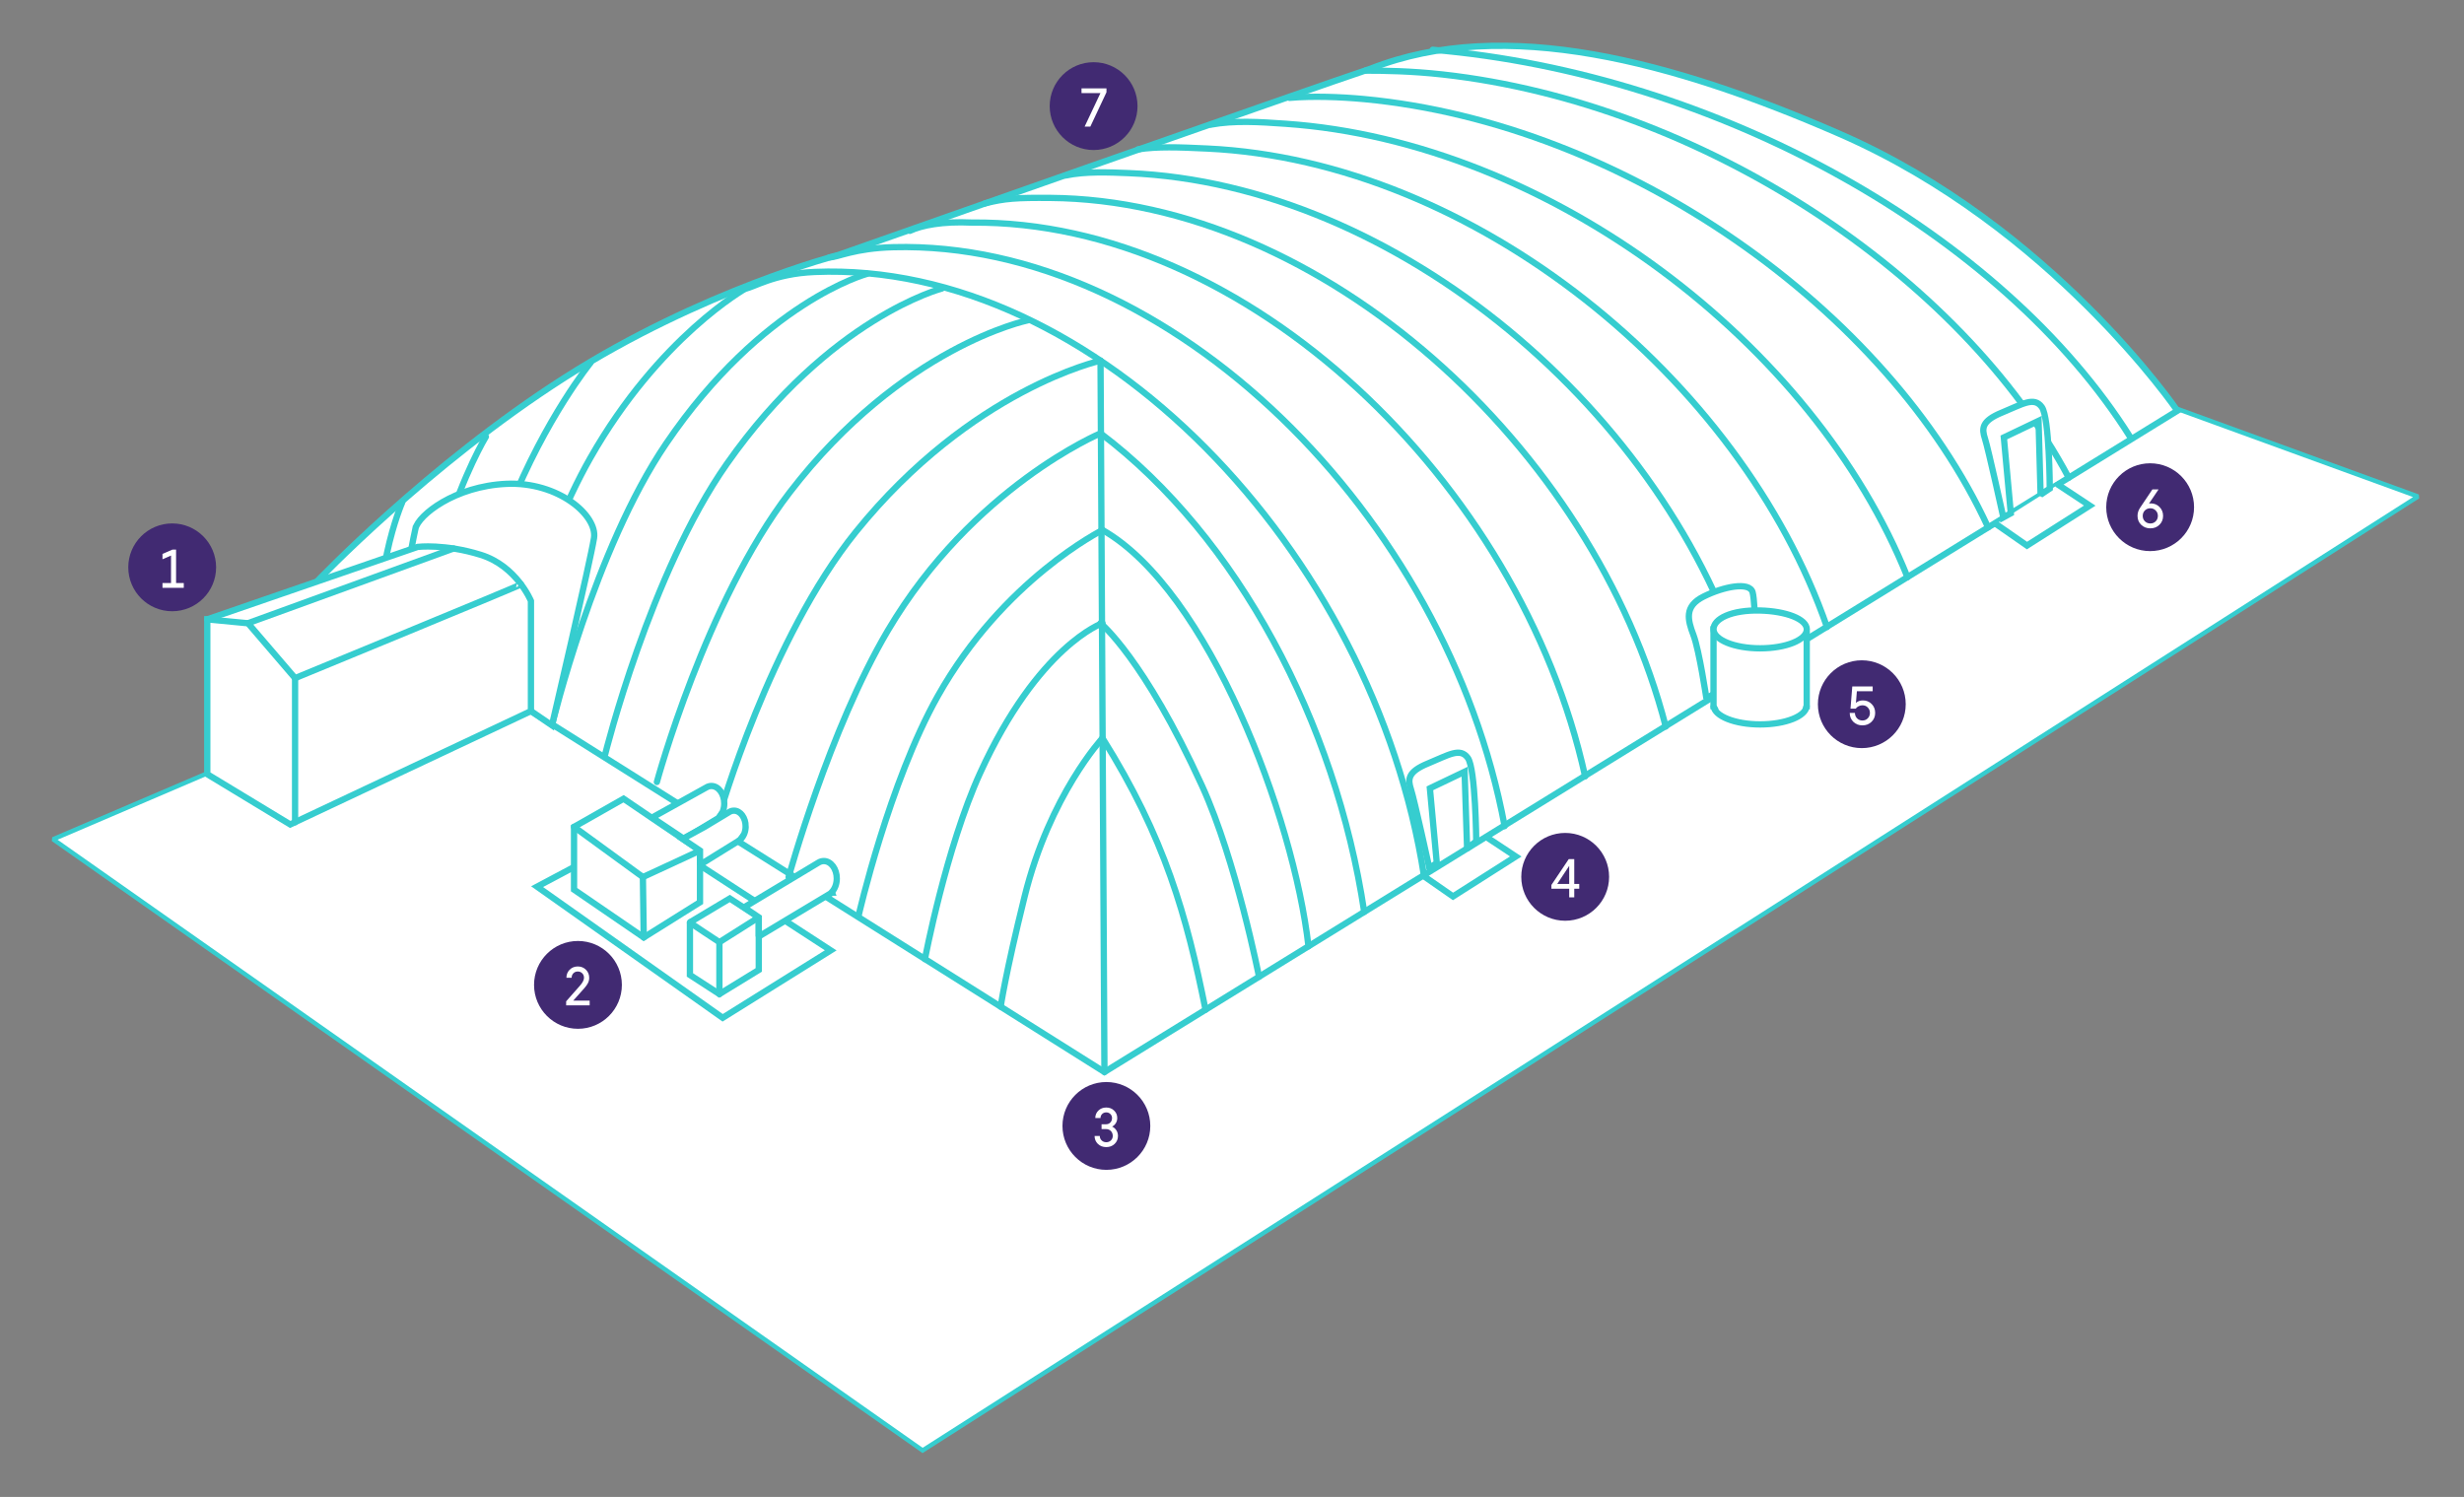
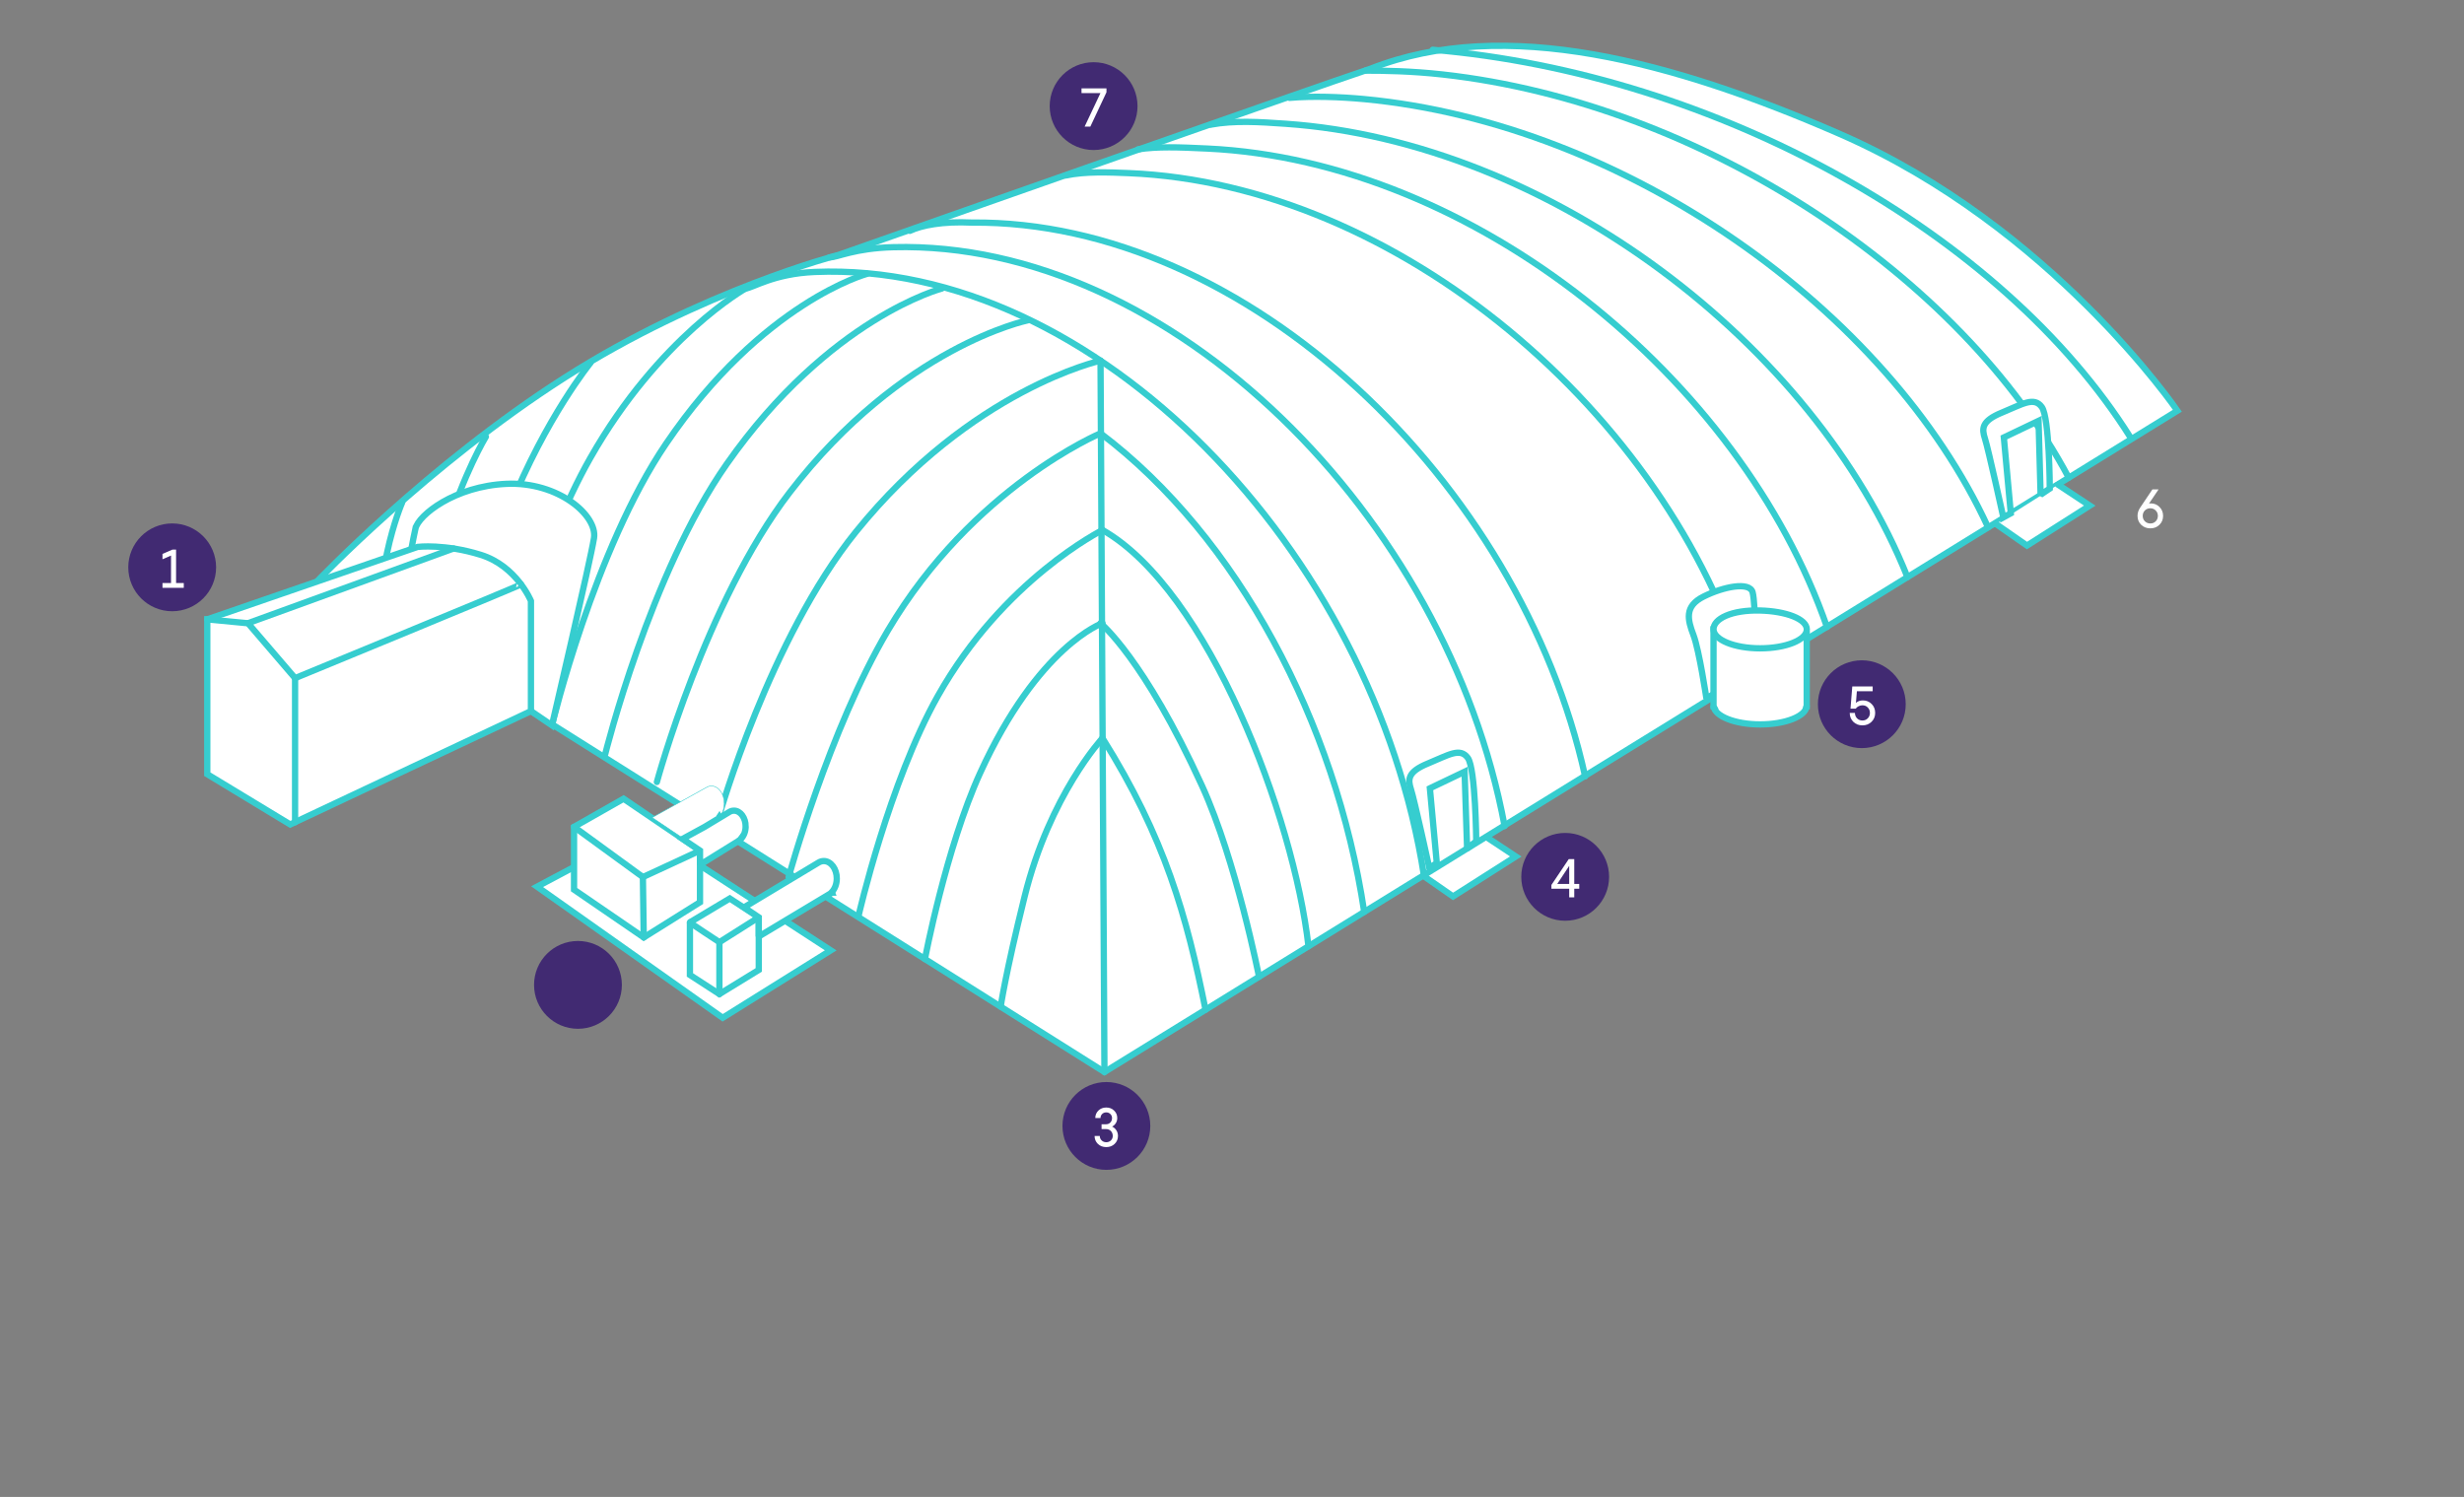
<svg xmlns="http://www.w3.org/2000/svg" xmlns:ns1="http://www.serif.com/" width="100%" height="100%" viewBox="0 0 1111 675" version="1.1" xml:space="preserve" style="fill-rule:evenodd;clip-rule:evenodd;stroke-linecap:round;stroke-miterlimit:2;">
  <rect x="0" y="0" width="1111" height="675" fill="#808080" stroke="none" />
  <rect id="Page-1" ns1:id="Page 1" x="0" y="0" width="1110.36" height="674.698" style="fill:none;" />
  <g>
-     <path d="M23.935,378.445l392.052,275.602l674.278,-430.158l-380.927,-138.679l-685.403,293.235Z" style="fill:#fff;fill-rule:nonzero;stroke:#36cdcf;stroke-width:2px;" />
    <path d="M641.145,394.489l14.009,9.744l28.312,-18.018l-14.303,-9.45" style="fill:#fff;fill-rule:nonzero;stroke:#36cdcf;stroke-width:2.84px;" />
    <path d="M258.831,390.96l-16.659,8.862l83.674,59.135l48.716,-30.407l-84.305,-54.809l-31.426,17.219Z" style="fill:#fff;fill-rule:nonzero;stroke:#36cdcf;stroke-width:2.84px;" />
    <path d="M239.438,320.655l258.551,162.747l483.784,-298.193c0,-0 -56.69,-83.113 -152.143,-124.776c-75.09,-32.759 -151.21,-53.236 -211.536,-29.486c-23.685,7.812 -239.831,83.956 -239.831,83.956c0,0 -61.965,16.001 -123.68,55.396c-61.714,39.437 -111.748,91.981 -111.748,91.981l96.603,58.417l0,-0.042Z" style="fill:#fff;fill-rule:nonzero;stroke:#36cdcf;stroke-width:2.84px;" />
    <path d="M258.831,372.86l0,28.308l31.426,21.545l25.365,-15.875l0,-23.268l-34.453,-23.393l-22.338,12.683Z" style="fill:#fff;fill-rule:nonzero;stroke:#36cdcf;stroke-width:2.84px;" />
    <path d="M311.081,415.908l0,23.73l13.294,8.61l17.752,-10.877l0,-23.731l-13.083,-8.483l-17.963,10.751Z" style="fill:#fff;fill-rule:nonzero;stroke:#36cdcf;stroke-width:2.84px;" />
    <path d="M311.081,415.908c-0.38,0 13.294,8.946 13.294,8.946l17.752,-11.214" style="fill:none;fill-rule:nonzero;stroke:#36cdcf;stroke-width:2.84px;" />
    <path d="M496.222,162.632l1.766,320.768" style="fill:none;fill-rule:nonzero;stroke:#36cdcf;stroke-width:2.84px;" />
    <path d="M451.196,453.948c0,0 2.034,-14.333 10.802,-49.715c11.344,-45.779 35.106,-71.377 35.106,-71.377" style="fill:none;fill-rule:nonzero;stroke:#36cdcf;stroke-width:2.84px;" />
    <path d="M355.589,395.498c0,0 18.331,-66.554 44.76,-111.212c38.339,-64.785 95.873,-88.879 95.873,-88.879" style="fill:none;fill-rule:nonzero;stroke:#36cdcf;stroke-width:2.84px;" />
    <path d="M387.181,412.676c0,0 13.714,-59.765 35.674,-98.823c29.575,-52.626 74.292,-74.842 74.292,-74.842" style="fill:none;fill-rule:nonzero;stroke:#36cdcf;stroke-width:2.84px;" />
    <path d="M417.05,432.456c0,0 9.465,-50.022 24.861,-83.832c26.25,-57.55 55.193,-67.617 55.193,-67.617" style="fill:none;fill-rule:nonzero;stroke:#36cdcf;stroke-width:2.84px;" />
    <path d="M496.222,281.008c0,0 19.546,15.865 45.795,73.415c15.397,33.81 25.67,86.018 25.67,86.018" style="fill:none;fill-rule:nonzero;stroke:#36cdcf;stroke-width:2.84px;" />
    <path d="M248.945,326.83c0,0 18.973,-79.085 51.407,-126.796c43.414,-63.922 90.614,-76.563 90.614,-76.563" style="fill:none;fill-rule:nonzero;stroke:#36cdcf;stroke-width:2.84px;" />
    <path d="M272.883,340.059c0,0 20.276,-81.687 54.857,-130.91c46.316,-65.981 96.924,-79.043 96.924,-79.043" style="fill:none;fill-rule:nonzero;stroke:#36cdcf;stroke-width:2.84px;" />
    <path d="M296.188,352.616c0,0 22.129,-81.477 59.905,-130.616c50.608,-65.854 107.232,-77.53 107.232,-77.53" style="fill:none;fill-rule:nonzero;stroke:#36cdcf;stroke-width:2.84px;" />
    <path d="M324.373,367.527c0,0 22.759,-79.714 61.589,-127.76c52.039,-64.386 110.261,-77.135 110.261,-77.135" style="fill:none;fill-rule:nonzero;stroke:#36cdcf;stroke-width:2.84px;" />
    <path d="M226.103,311.583c0,0 16.868,-64.3 40.047,-105.039c31.048,-54.64 70.088,-76.48 70.088,-76.48" style="fill:none;fill-rule:nonzero;stroke:#36cdcf;stroke-width:2.84px;" />
    <path d="M207.803,299.95c0,0 9.592,-40.151 21.918,-70.768c16.49,-41.033 36.599,-65.644 36.599,-65.644" style="fill:none;fill-rule:nonzero;stroke:#36cdcf;stroke-width:2.84px;" />
    <path d="M189.84,288.233c0,0 4.796,-26.88 10.938,-47.376c8.245,-27.466 18.299,-43.93 18.299,-43.93" style="fill:none;fill-rule:nonzero;stroke:#36cdcf;stroke-width:2.84px;" />
    <path d="M170.404,273.952c0,0 1.809,-13.942 4.081,-24.569c3.071,-14.237 6.857,-22.806 6.857,-22.806" style="fill:none;fill-rule:nonzero;stroke:#36cdcf;stroke-width:2.84px;" />
    <path d="M642.072,394.994c-22.759,-146.535 -148.416,-277.571 -274.663,-272.364c-18.678,0.756 -28.269,7.35 -31.214,7.434" style="fill:none;fill-rule:nonzero;stroke:#36cdcf;stroke-width:2.84px;" />
    <path d="M678.419,372.525c-25.998,-139.606 -150.645,-264.258 -275.587,-261.066c-17.586,0.462 -25.131,4.578 -28.707,4.578" style="fill:none;fill-rule:nonzero;stroke:#36cdcf;stroke-width:2.84px;" />
    <path d="M714.723,350.096c-29.196,-132.715 -152.834,-250.901 -276.557,-249.725c-13.276,-0.629 -22.615,1.241 -27.894,3.714" style="fill:none;fill-rule:nonzero;stroke:#36cdcf;stroke-width:2.84px;" />
-     <path d="M751.071,327.628c-32.393,-125.788 -155.02,-237.421 -277.481,-238.387c-15.356,-0.125 -20.573,0.234 -29.448,2.467" style="fill:none;fill-rule:nonzero;stroke:#36cdcf;stroke-width:2.84px;" />
    <path d="M787.418,305.157c-35.632,-118.856 -157.226,-222.096 -278.448,-227.087c-9.181,-0.378 -19.594,-0.816 -28.422,1.05" style="fill:none;fill-rule:nonzero;stroke:#36cdcf;stroke-width:2.84px;" />
    <path d="M823.765,282.732c-38.83,-111.97 -159.312,-210.121 -279.418,-215.749c-13.125,-0.63 -22.452,-0.948 -31.19,0.354" style="fill:none;fill-rule:nonzero;stroke:#36cdcf;stroke-width:2.84px;" />
    <path d="M860.069,260.261c-42.027,-105.039 -161.5,-196.219 -280.342,-204.45c-11.989,-0.84 -23.153,-1.56 -33.723,0.378" style="fill:none;fill-rule:nonzero;stroke:#36cdcf;stroke-width:2.84px;" />
    <path d="M896.416,237.791c-45.225,-98.151 -163.646,-182.023 -281.31,-193.111c-10.895,-1.008 -23.371,-1.452 -33.656,-0.558" style="fill:none;fill-rule:nonzero;stroke:#36cdcf;stroke-width:2.84px;" />
    <path d="M932.763,215.364c-48.464,-91.222 -165.771,-168.842 -282.236,-181.771c-14.426,-1.602 -26.704,-1.744 -34.876,-1.744" style="fill:none;fill-rule:nonzero;stroke:#36cdcf;stroke-width:2.84px;" />
    <path d="M960.701,197.401c-57.846,-92.236 -186.656,-164.068 -314.696,-174.962" style="fill:none;fill-rule:nonzero;stroke:#36cdcf;stroke-width:2.83px;" />
    <path d="M258.831,372.86l31.046,22.638l0.38,27.215" style="fill:none;fill-rule:nonzero;stroke:#36cdcf;stroke-width:2.84px;" />
    <path d="M315.625,383.57l-25.746,11.927" style="fill:none;fill-rule:nonzero;stroke:#36cdcf;stroke-width:2.83px;" />
    <path d="M375.107,402.511l-1.051,0.63c0.378,-0.209 0.716,-0.504 0.968,-0.84l0.083,0.21Z" style="fill:#fff;fill-rule:nonzero;stroke:#36cdcf;stroke-width:2.84px;" />
    <path d="M377.295,396.127c0,2.52 -0.884,4.746 -2.272,6.173c-0.252,0.337 -0.589,0.632 -0.967,0.84l-0.632,0.379l-31.297,18.774l0,-8.653l-6.647,-4.493l33.612,-20.202c0.715,-0.419 1.514,-0.671 2.355,-0.671c3.239,0 5.848,3.528 5.848,7.853" style="fill:#fff;fill-rule:nonzero;stroke:#36cdcf;stroke-width:0.24px;stroke-linecap:butt;" />
    <path d="M377.295,396.127c0,2.52 -0.884,4.746 -2.272,6.173c-0.252,0.337 -0.589,0.632 -0.967,0.84l-0.632,0.379l-31.297,18.774l0,-8.653l-6.647,-4.493l33.612,-20.202c0.715,-0.419 1.514,-0.671 2.355,-0.671c3.239,0 5.848,3.528 5.848,7.853Z" style="fill:none;fill-rule:nonzero;stroke:#36cdcf;stroke-width:2.84px;" />
    <path d="M326.561,362.318c0,2.52 -0.884,4.746 -2.272,6.173c-0.168,0.253 -0.378,0.463 -0.63,0.588l-1.262,0.757l-14.009,8.441l-14.346,-9.617l24.273,-13.482l0.085,-0.042c0.716,-0.463 1.514,-0.713 2.355,-0.713c3.199,0 5.806,3.526 5.806,7.895" style="fill:#fff;fill-rule:nonzero;stroke:#36cdcf;stroke-width:0.24px;stroke-linecap:butt;" />
-     <path d="M326.561,362.318c0,2.52 -0.884,4.746 -2.272,6.173c-0.168,0.253 -0.378,0.463 -0.63,0.588l-1.262,0.757l-14.009,8.441l-14.346,-9.617l24.273,-13.482l0.085,-0.042c0.716,-0.463 1.514,-0.713 2.355,-0.713c3.199,0 5.806,3.526 5.806,7.895Z" style="fill:none;fill-rule:nonzero;stroke:#36cdcf;stroke-width:2.84px;" />
    <path d="M324.375,368.66l-0.715,0.419c0.252,-0.124 0.463,-0.335 0.63,-0.587l0.085,0.168Z" style="fill:#fff;fill-rule:nonzero;stroke:#36cdcf;stroke-width:2.84px;" />
    <path d="M336.195,372.649c0,2.268 -0.801,4.285 -2.063,5.586c-0.294,0.421 -0.715,0.714 -1.135,0.966l-17.374,10.753l0,-6.384l-7.826,-5.293l9.929,-5.418l11.064,-6.678c0.632,-0.419 1.388,-0.63 2.146,-0.63c2.902,0 5.259,3.192 5.259,7.098" style="fill:#fff;fill-rule:nonzero;stroke:#36cdcf;stroke-width:0.24px;stroke-linecap:butt;" />
    <path d="M336.195,372.649c0,2.268 -0.801,4.285 -2.063,5.586c-0.294,0.421 -0.715,0.714 -1.135,0.966l-17.374,10.753l0,-6.384l-7.826,-5.293l9.929,-5.418l11.064,-6.678c0.632,-0.419 1.388,-0.63 2.146,-0.63c2.902,0 5.259,3.192 5.259,7.098Z" style="fill:none;fill-rule:nonzero;stroke:#36cdcf;stroke-width:2.84px;" />
    <path d="M334.216,378.404l-1.219,0.798c0.42,-0.251 0.841,-0.545 1.136,-0.966l0.083,0.168Z" style="fill:#fff;fill-rule:nonzero;stroke:#36cdcf;stroke-width:2.84px;" />
    <path d="M187.317,238.379c1.388,-6.131 17.753,-19.151 41.059,-20.202c23.305,-1.048 41.057,14.239 39.46,24.444c-1.599,10.206 -18.973,84.46 -18.973,84.46l-69.076,-46.997c0,0 5.427,-32.338 7.53,-41.705" style="fill:#fff;fill-rule:nonzero;stroke:#36cdcf;stroke-width:0.24px;stroke-linecap:butt;" />
    <path d="M187.317,238.379c1.388,-6.131 17.753,-19.151 41.059,-20.202c23.305,-1.048 41.057,14.239 39.46,24.444c-1.599,10.206 -18.973,84.46 -18.973,84.46l-69.076,-46.997c0,0 5.427,-32.338 7.53,-41.705Z" style="fill:none;fill-rule:nonzero;stroke:#36cdcf;stroke-width:2.84px;" />
    <path d="M769.412,314.985c0,0 -3.239,-21.713 -5.848,-28.602c-2.607,-6.887 -4.249,-12.978 4.586,-17.387c8.835,-4.411 20.698,-6.889 22.086,-1.933c1.388,4.956 1.683,34.02 1.683,34.02l-22.507,13.86l0,0.042Z" style="fill:#fff;fill-rule:nonzero;stroke:#36cdcf;stroke-width:2.84px;" />
    <path d="M93.462,279.243l0,69.868l37.398,22.656l108.537,-51.112l0,-49.684c0,0 -6.48,-15.793 -22.676,-20.79c-16.154,-5.04 -28.396,-3.57 -28.396,-3.57l-94.863,32.674l0,-0.042Z" style="fill:#fff;fill-rule:nonzero;stroke:#36cdcf;stroke-width:2.84px;" />
    <path d="M234.937,263.495c0.211,0.295 -101.889,42.292 -101.889,42.292l-21.202,-24.737l-18.342,-1.764" style="fill:#fff;fill-rule:nonzero;stroke:#36cdcf;stroke-width:2.84px;" />
    <path d="M204.522,247.325l-92.676,33.683" style="fill:none;fill-rule:nonzero;stroke:#36cdcf;stroke-width:2.83px;" />
    <path d="M133.048,370.759l0,-64.972" style="fill:none;fill-rule:nonzero;stroke:#36cdcf;stroke-width:2.84px;" />
    <path d="M814.635,284.621l0,33.515c0,0 0,0.168 -0.041,0.252c-0.294,4.577 -9.591,8.274 -20.95,8.274c-11.359,0 -20.572,-3.697 -20.993,-8.274c-0.041,-0.084 -0.041,-0.168 -0.041,-0.252l0,-34.313l42.025,0.798Z" style="fill:#fff;fill-rule:nonzero;stroke:#36cdcf;stroke-width:2.84px;" />
    <path d="M772.61,318.135c0,0 0,0.17 0.041,0.254l-0.041,0l0,-0.254Z" style="fill:#fff;fill-rule:nonzero;stroke:#36cdcf;stroke-width:2.84px;" />
    <path d="M814.635,318.135l0,0.254l-0.041,0c0,0 0.041,-0.17 0.041,-0.254Z" style="fill:#fff;fill-rule:nonzero;stroke:#36cdcf;stroke-width:2.84px;" />
    <path d="M793.644,292.348c11.611,0 21.034,-3.821 21.034,-8.525c0,-4.704 -9.423,-8.232 -21.034,-8.527c-12.999,-0.335 -21.119,3.781 -21.034,8.527c0.126,4.704 9.423,8.525 21.034,8.525" style="fill:#fff;fill-rule:nonzero;stroke:#36cdcf;stroke-width:0.24px;stroke-linecap:butt;" />
    <path d="M793.644,292.348c11.611,0 21.034,-3.821 21.034,-8.525c0,-4.704 -9.423,-8.232 -21.034,-8.527c-12.999,-0.335 -21.119,3.781 -21.034,8.527c0.126,4.704 9.423,8.525 21.034,8.525Z" style="fill:none;fill-rule:nonzero;stroke:#36cdcf;stroke-width:2.84px;" />
    <path d="M324.375,448.247l0,-23.394" style="fill:none;fill-rule:nonzero;stroke:#36cdcf;stroke-width:2.84px;" />
    <path d="M899.94,236.27l14.009,9.744l28.312,-18.018l-14.303,-9.45" style="fill:#fff;fill-rule:nonzero;stroke:#36cdcf;stroke-width:0.71px;" />
    <path d="M899.94,236.27l14.009,9.744l28.312,-18.018l-14.303,-9.45" style="fill:none;fill-rule:nonzero;stroke:#36cdcf;stroke-width:2.84px;" />
    <path d="M615.107,411.204c-12.79,-85.256 -57.086,-169.137 -118.884,-215.798" style="fill:none;fill-rule:nonzero;stroke:#36cdcf;stroke-width:2.83px;" />
    <path d="M589.977,426.702c-6.613,-58.288 -45.047,-160.482 -92.83,-187.692" style="fill:none;fill-rule:nonzero;stroke:#36cdcf;stroke-width:2.83px;" />
    <path d="M543.562,455.311c-8.436,-41.985 -18.25,-77.559 -46.458,-122.455" style="fill:none;fill-rule:nonzero;stroke:#36cdcf;stroke-width:2.83px;" />
    <path d="M903.264,233.163c0,0 -6.773,-30.786 -8.246,-35.321c-1.471,-4.536 -1.683,-7.98 7.657,-11.802c9.296,-3.822 14.472,-7.308 17.963,-2.478c3.491,4.83 3.584,36.731 3.584,36.731l-4.133,2.791l-0.922,-33.306l-15.651,7.476l3.141,34.207l-3.393,1.861l0,-0.159Z" style="fill:#fff;fill-rule:nonzero;stroke:#36cdcf;stroke-width:2.84px;" />
    <path d="M644.47,391.381c0,0 -6.773,-30.786 -8.246,-35.321c-1.471,-4.535 -1.683,-7.98 7.657,-11.801c9.296,-3.822 14.472,-7.308 17.963,-2.478c3.491,4.83 3.786,37.546 3.786,37.546l-4.121,3.318l-1.136,-34.649l-15.651,7.477l3.113,33.682l-3.322,2.268l-0.043,-0.042Z" style="fill:#fff;fill-rule:nonzero;stroke:#36cdcf;stroke-width:2.84px;" />
  </g>
  <g id="Layer-1" ns1:id="Layer 1">
    <g>
      <circle cx="77.64" cy="255.828" r="19.8" style="fill:#412a72;" />
      <path d="M79.39,247.818l0,15.1l3.475,0l0,2.15l-9.6,0l0,-2.15l3.85,0l0,-12.4l-3.85,1.675l0,-2.425l4.525,-1.95l1.6,0Z" style="fill:#fff;" />
    </g>
    <g>
      <circle cx="260.598" cy="444.113" r="19.8" style="fill:#412a72;" />
-       <path d="M263.448,445.628l-4.975,5.575l7.4,0l0,2.15l-10.6,0l0,-1.825l6.175,-7c1.25,-1.417 1.875,-2.625 1.875,-3.625c0,-0.817 -0.267,-1.492 -0.8,-2.025c-0.533,-0.533 -1.2,-0.8 -2,-0.8c-0.8,0 -1.463,0.267 -1.988,0.8c-0.525,0.533 -0.788,1.208 -0.788,2.025l-2.35,0c0,-1.45 0.483,-2.658 1.45,-3.625c0.983,-0.983 2.208,-1.475 3.675,-1.475c1.467,0 2.692,0.492 3.675,1.475c0.983,0.983 1.475,2.192 1.475,3.625c0,0.833 -0.179,1.613 -0.537,2.338c-0.358,0.725 -0.921,1.521 -1.688,2.387Z" style="fill:#fff;" />
    </g>
    <g>
      <circle cx="498.86" cy="507.722" r="19.8" style="fill:#412a72;" />
      <path d="M501.46,508.012c0.8,0.383 1.438,0.95 1.912,1.7c0.475,0.75 0.713,1.592 0.713,2.525c0,1.433 -0.508,2.633 -1.525,3.6c-1,0.95 -2.25,1.425 -3.75,1.425c-1.517,0 -2.775,-0.475 -3.775,-1.425c-1,-0.983 -1.5,-2.183 -1.5,-3.6l2.35,0c0,0.8 0.279,1.471 0.838,2.013c0.558,0.542 1.254,0.812 2.087,0.812c0.833,0 1.529,-0.271 2.088,-0.812c0.558,-0.542 0.837,-1.212 0.837,-2.013c0,-0.9 -0.283,-1.642 -0.85,-2.225c-0.567,-0.583 -1.292,-0.875 -2.175,-0.875l-2.025,0l0,-2.175l2.025,0c0.783,0 1.429,-0.262 1.938,-0.788c0.508,-0.525 0.762,-1.196 0.762,-2.012c0,-0.717 -0.25,-1.321 -0.75,-1.812c-0.5,-0.492 -1.117,-0.738 -1.85,-0.738c-0.75,0 -1.371,0.242 -1.863,0.725c-0.492,0.483 -0.737,1.092 -0.737,1.825l-2.35,0c0,-1.35 0.467,-2.475 1.4,-3.375c0.933,-0.917 2.117,-1.375 3.55,-1.375c1.433,0 2.608,0.458 3.525,1.375c0.95,0.9 1.425,2.025 1.425,3.375c0,0.833 -0.208,1.592 -0.625,2.275c-0.417,0.683 -0.975,1.208 -1.675,1.575Z" style="fill:#fff;" />
    </g>
    <g>
      <circle cx="705.731" cy="395.393" r="19.8" style="fill:#412a72;" />
      <path d="M709.819,398.608l2.25,0l0,2.15l-2.25,0l0,3.875l-2.275,0l0,-3.875l-8.025,0l0,-1.7l7.825,-11.675l2.475,0l0,11.225Zm-2.275,-8.175l-5.4,8.175l5.4,0l0,-8.175Z" style="fill:#fff;" />
    </g>
    <g>
      <circle cx="839.478" cy="317.549" r="19.8" style="fill:#412a72;" />
      <path d="M839.953,315.839c1.583,0 2.9,0.533 3.95,1.6c1.067,1.067 1.6,2.408 1.6,4.025c0,1.617 -0.55,2.958 -1.65,4.025c-1.083,1.067 -2.45,1.6 -4.1,1.6c-1.65,0 -3.017,-0.533 -4.1,-1.6c-1.083,-1.083 -1.625,-2.425 -1.625,-4.025l2.35,0c0,0.967 0.317,1.783 0.95,2.45c0.65,0.65 1.458,0.975 2.425,0.975c0.983,0 1.783,-0.325 2.4,-0.975c0.65,-0.65 0.975,-1.467 0.975,-2.45c0,-0.983 -0.325,-1.8 -0.975,-2.45c-0.617,-0.65 -1.417,-0.975 -2.4,-0.975c-0.583,0 -1.158,0.142 -1.725,0.425c-0.567,0.283 -0.992,0.642 -1.275,1.075l-2.375,0l0.8,-10l9.2,0l0,2.15l-7.125,0l-0.425,5.275c0.8,-0.75 1.842,-1.125 3.125,-1.125Z" style="fill:#fff;" />
    </g>
    <g>
-       <circle cx="969.482" cy="228.708" r="19.8" style="fill:#412a72;" />
      <path d="M969.77,226.998c1.583,0 2.9,0.542 3.95,1.625c1.067,1.067 1.6,2.4 1.6,4c0,1.617 -0.55,2.958 -1.65,4.025c-1.083,1.067 -2.45,1.6 -4.1,1.6c-1.633,0 -3.008,-0.533 -4.125,-1.6c-1.1,-1.067 -1.65,-2.408 -1.65,-4.025c0,-1.267 0.367,-2.458 1.1,-3.575l5.6,-8.35l2.775,0l-4.3,6.375c0.267,-0.05 0.533,-0.075 0.8,-0.075Zm-2.65,8.075c0.667,0.65 1.483,0.975 2.45,0.975c0.967,0 1.775,-0.325 2.425,-0.975c0.65,-0.683 0.975,-1.5 0.975,-2.45c0,-0.967 -0.325,-1.775 -0.975,-2.425c-0.65,-0.667 -1.458,-1 -2.425,-1c-0.967,0 -1.783,0.325 -2.45,0.975c-0.65,0.65 -0.975,1.467 -0.975,2.45c0,0.983 0.325,1.8 0.975,2.45Z" style="fill:#fff;" />
    </g>
    <g>
      <circle cx="493.1" cy="47.849" r="19.8" style="fill:#412a72;" />
      <path d="M487.65,41.989l0,-2.15l11.25,0l0,1.775l-7.275,15.475l-2.575,0l7.125,-15.1l-8.525,0Z" style="fill:#fff;" />
    </g>
  </g>
</svg>